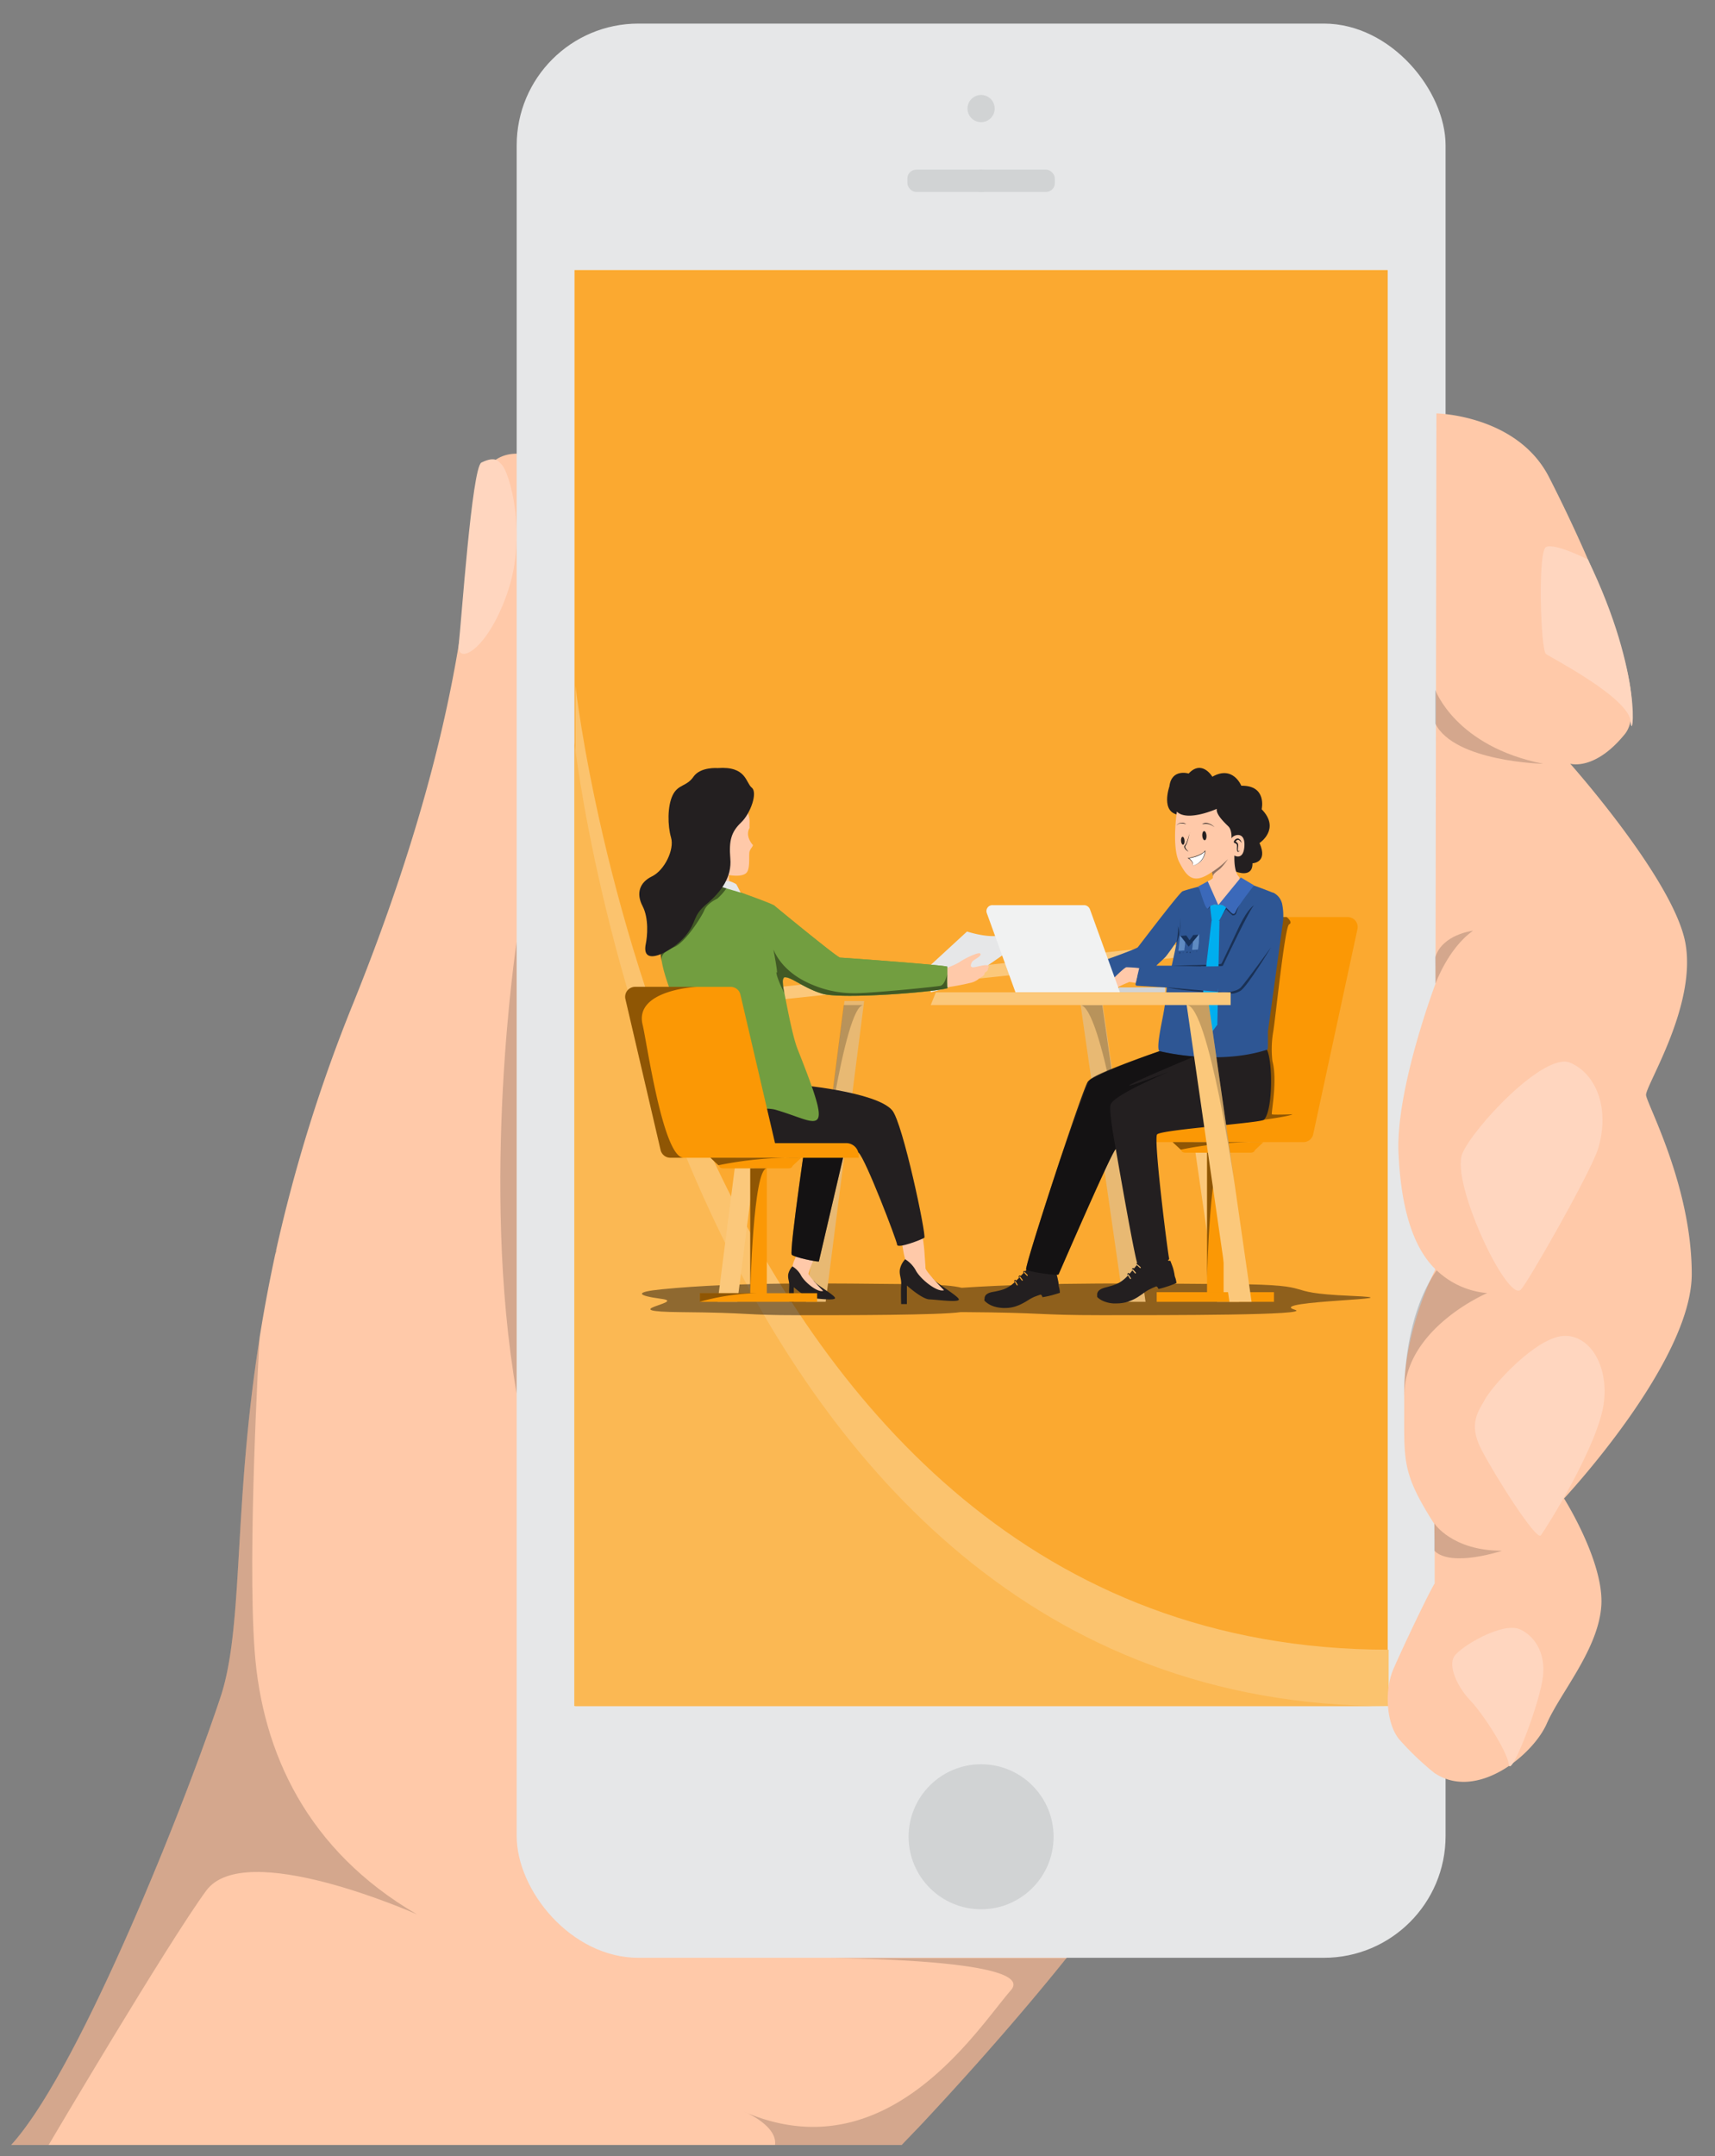
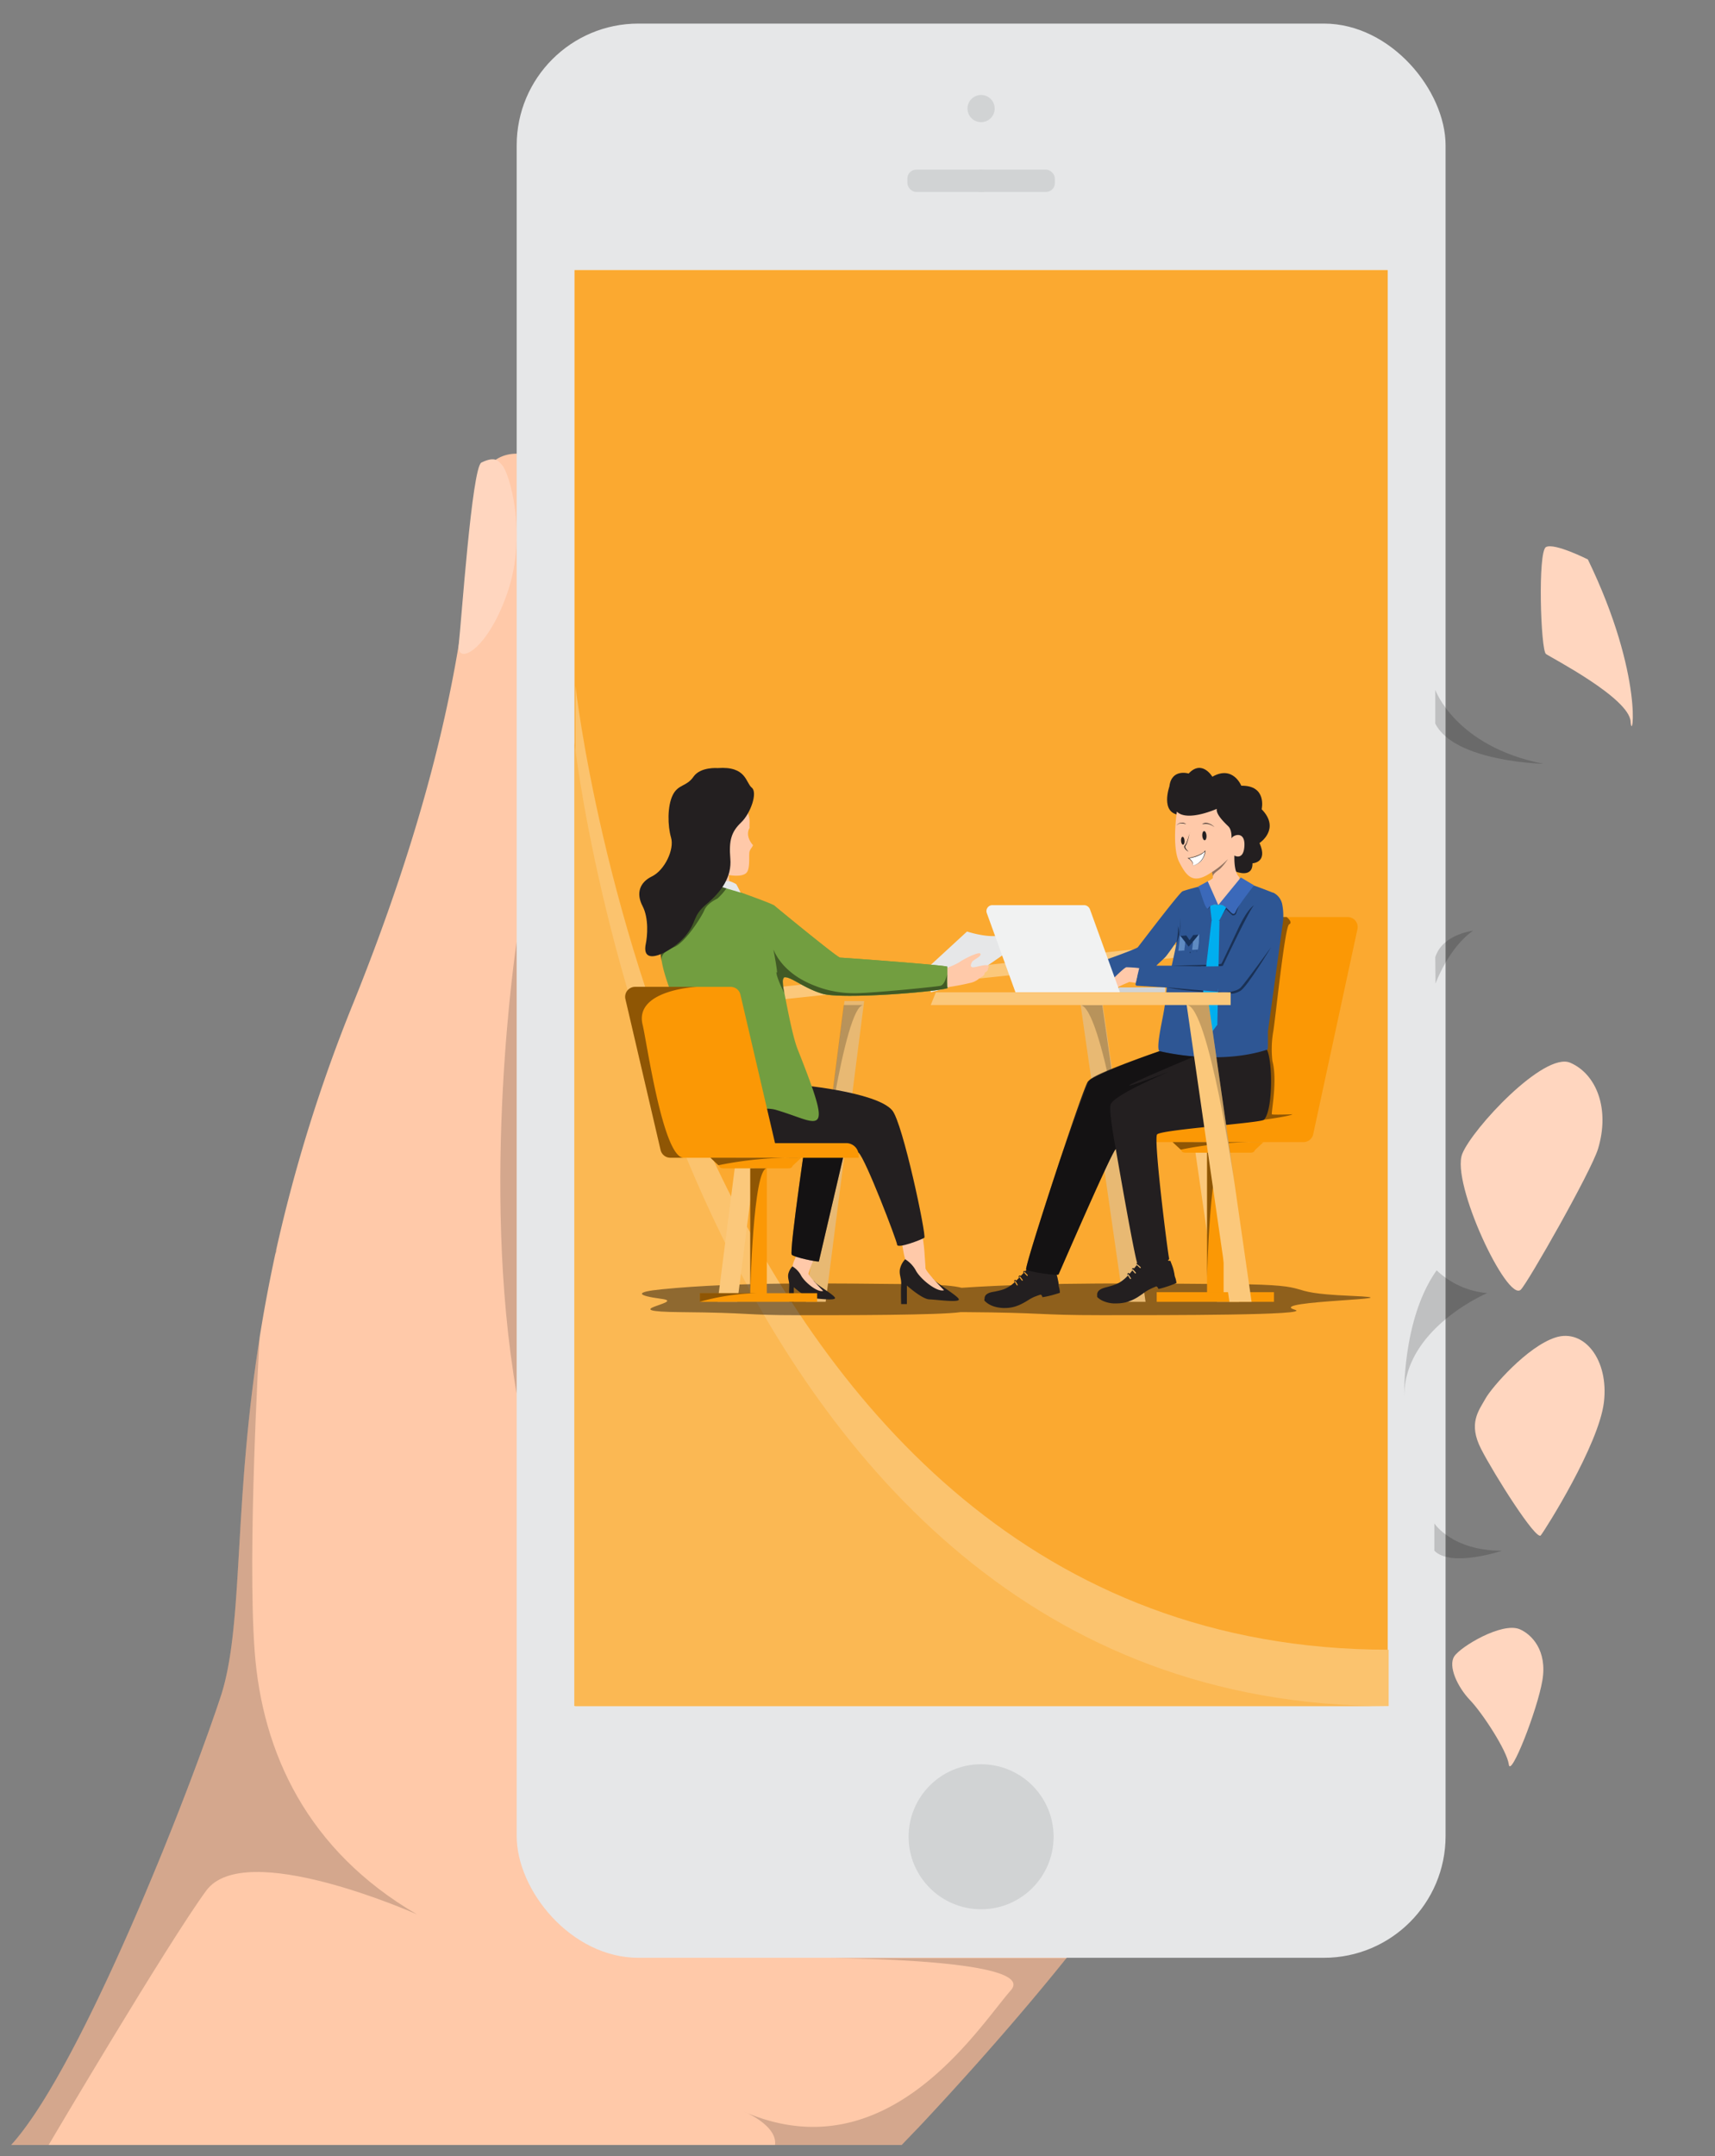
<svg xmlns="http://www.w3.org/2000/svg" id="Layer_1" data-name="Layer 1" viewBox="0 0 469.14 589.62">
  <rect x="0" y="0" width="469.14" height="589.62" fill="#808080" stroke="none" />
  <defs>
    <style>.cls-1{fill:#ffc9a9;}.cls-2{fill:#e6e7e8;}.cls-3{fill:#fdfefe;}.cls-4{fill:#d1d3d4;}.cls-5{fill:#ffd6bf;}.cls-10,.cls-15,.cls-6{fill:#010103;}.cls-6{opacity:0.17;}.cls-7{fill:#fba930;}.cls-8{fill:#fbc36e;}.cls-9{fill:#fbb853;}.cls-10{opacity:0.43;}.cls-11{fill:#231f20;}.cls-12{fill:#fff;}.cls-13{fill:#e8b973;}.cls-14{fill:#fbc87b;}.cls-15{opacity:0.21;}.cls-16{fill:#729e40;}.cls-17{fill:#fb9805;}.cls-18{fill:#2e5694;}.cls-19{fill:#3b69ba;}.cls-20{fill:#00aeef;}.cls-21{fill:#173158;}.cls-22{fill:#5f8bc2;}.cls-23{fill:#f1f2f2;}</style>
  </defs>
  <title>Illustrator File</title>
  <path class="cls-1" d="M3.05,586.6H246.66l1.4-1.47.4-.41c.76-.79,1.74-1.82,2.89-3,.17-.19.36-.4.56-.6a.08.08,0,0,0,0,0c8.12-8.66,24.4-26.41,39.82-45.63C301,523.9,310,511.85,316.66,500.9c22.42-36.64-158.75-369.48-158.75-369.48s-15.75-13.34-24.16-4.06,2.32,49.2-37.12,147a425.48,425.48,0,0,0-21.18,67.9v0c-.06.29-.13.57-.18.85h0q-2,9.33-3.48,18c-.26,1.55-.52,3.08-.76,4.6a.62.62,0,0,1,0,.09c-7.38,46.61-4.27,79-10.73,98.38C50.22,494.43,21.61,566.25,3.05,586.6Z" />
  <rect class="cls-2" x="141.33" y="6.46" width="254.1" height="528.96" rx="33.3" transform="translate(536.77 541.87) rotate(-180)" />
  <rect class="cls-3" x="157.15" y="73.85" width="222.46" height="392.68" transform="translate(536.77 540.39) rotate(-180)" />
  <circle class="cls-4" cx="268.38" cy="29.69" r="3.72" />
  <circle class="cls-4" cx="268.38" cy="49.44" r="3.05" />
  <rect class="cls-4" x="248.22" y="46.39" width="40.33" height="6.1" rx="2.41" transform="translate(536.77 98.88) rotate(-180)" />
  <circle class="cls-4" cx="268.38" cy="502.31" r="19.83" />
  <path class="cls-5" d="M137.25,127.07c2.05,2,7.12,18.85,1.56,35s-14,19.94-13.33,14.27,3.62-48.57,6.21-49.84C135.66,124.55,136.47,126.3,137.25,127.07Z" />
  <path class="cls-6" d="M141.33,257.58s-10.06,65.83,0,123.54Z" />
  <path class="cls-6" d="M75.27,343.17c.64-1.62.67-1.84.18-.87v0C75.39,342.61,75.32,342.89,75.27,343.17Z" />
  <path class="cls-6" d="M3.05,586.6H13.3s32.48-55.05,43.11-69.55c10.52-14.33,56.54,6,57.6,6.46-29.86-17.4-42.32-44.08-44.36-72.09-2-27.34,1.21-82.88,1.36-85.54-7.38,46.61-4.27,79-10.73,98.38C50.22,494.43,21.61,566.25,3.05,586.6Z" />
  <path class="cls-6" d="M212,586.6h34.67l1.4-1.47.4-.41c.76-.79,1.74-1.82,2.89-3l.56-.6a.08.08,0,0,0,0,0c8.12-8.66,24.4-26.41,39.82-45.63H225.45s58.81,0,51.08,8.8c-9.08,10.31-33.77,50.17-73,33.22C205,578.05,212.68,581.75,212,586.6Z" />
  <rect class="cls-7" x="157.15" y="73.85" width="222.46" height="392.68" />
  <path class="cls-8" d="M157.42,187.56v279H379.87v-15.4C186.52,451.14,157.42,187.56,157.42,187.56Z" />
  <path class="cls-9" d="M157.15,203s29.11,263.58,222.46,263.58H157.15Z" />
  <path class="cls-10" d="M369.43,354.38c-20.52-.87-7.14-3-32-3.2-22.93-.17-50.7-.61-74.37,1-2-.5-5.21-.89-13.73-1-21.15-.18-47.15-.7-68.29,1.41-7.51.74-7,1.69,0,2.63s-14.1,3.46,5.35,3.62,16.84.84,32.23.84c12.81,0,38.52,0,44.22-.85h.66c22.83.15,19.78.84,37.86.84s58.05.05,52.81-1.5C345.88,355.7,389.94,355.25,369.43,354.38Z" />
  <path class="cls-11" d="M338.13,238.38s4.56,1.88,4.49-2.29c0,0,4.35-.14,1.92-5.54,0,0,5.85-3.83.59-9.24,0,0,1.55-6.56-5.57-6.43,0,0-2.27-5.7-7.92-2.46,0,0-2.82-4.8-6.48-.88,0,0-4.68-1.45-5.27,3.53,0,0-2.59,7.27,2.75,7.79S338.13,238.38,338.13,238.38Z" />
  <path class="cls-1" d="M322.57,235.75c2.05,4,3.81,6.18,8.67,2.92l.28-.18h0a4.8,4.8,0,0,1,.26,1.28v.07h0a1.14,1.14,0,0,1-.08.43c-.24.46-1.22.69-1.3.73s1.18,4.38,1.24,4.51,1.55,2,1.55,2,6.28-2.47,6.25-2.6-.43-5.05-.43-5.05-1.48-.88-1.34-5.89c0,0,2.53,1.5,2.74-2.67s-3.13-3-3.54-2c0,0,.19-2.27-.85-3.3s-3.44-3.26-3.17-4.8c0,0-8.05,3.63-10.92.76C321.93,222,320.48,231.63,322.57,235.75Z" />
  <path class="cls-12" d="M329.61,232.79l-1,.84-1.42.59-2,.51.6.49.43.56a2,2,0,0,1,.18.94,4.38,4.38,0,0,0,1.27-.51c.26-.25,1.44-.89,1.67-1.8S329.61,232.79,329.61,232.79Z" />
-   <path class="cls-11" d="M339.08,232.55a.65.65,0,0,1-.27.25c-.1,0-.14-.09-.16-.21a2.86,2.86,0,0,1,0-.77,3.17,3.17,0,0,0,.05-.83,1.11,1.11,0,0,0-.18-.44,1.13,1.13,0,0,0-.36-.3l-.17-.09c-.05,0-.07-.07,0,0s0,0,0,0a.91.91,0,0,1,.1-.13.86.86,0,0,1,.5-.35.75.75,0,0,1,.57.26,3.7,3.7,0,0,1,.5.6l0,0a2.18,2.18,0,0,0-.33-.75,1.39,1.39,0,0,0-.32-.32.73.73,0,0,0-.47-.15,1.1,1.1,0,0,0-.81.46,1.56,1.56,0,0,0-.14.19.49.49,0,0,0-.06.35.28.28,0,0,0,.13.18.37.37,0,0,0,.12.07l.18.08a.63.63,0,0,1,.41.47,2.73,2.73,0,0,1,0,.76,3.29,3.29,0,0,0,.07.82.75.75,0,0,0,.1.2.22.22,0,0,0,.25.06.69.69,0,0,0,.27-.32Z" />
  <ellipse class="cls-11" cx="329.46" cy="228.53" rx="0.58" ry="1.25" transform="translate(-15.78 24.63) rotate(-4.18)" />
  <ellipse class="cls-11" cx="323.36" cy="228.38" rx="0.48" ry="1.09" transform="matrix(1, -0.07, 0.07, 1, -15.79, 24.18)" />
  <path class="cls-11" d="M332.17,226.17a4.77,4.77,0,0,0-.77-.49,5.26,5.26,0,0,0-.83-.32,3.74,3.74,0,0,0-.88-.07,4,4,0,0,0-.88.12v0a1.8,1.8,0,0,1,.88-.35,2.31,2.31,0,0,1,.94.14,4.4,4.4,0,0,1,.85.4,4.46,4.46,0,0,1,.72.58Z" />
  <path class="cls-11" d="M321.88,225.71a1.62,1.62,0,0,1,.53-.48,1.69,1.69,0,0,1,.69-.22,2.25,2.25,0,0,1,.73.05,2,2,0,0,1,.65.31h0c-.23-.06-.45-.11-.68-.15a3.16,3.16,0,0,0-.68-.08,1.63,1.63,0,0,0-.66.15,1.65,1.65,0,0,0-.56.42Z" />
  <path class="cls-11" d="M325.42,227.73c-.11.47-.19,1-.31,1.44a10.09,10.09,0,0,1-.43,1.42,2.34,2.34,0,0,1-.36.68l-.06.07,0,.06a.5.5,0,0,0-.05.13.49.49,0,0,0,.05.28,1.76,1.76,0,0,0,.38.58c.16.18.33.35.51.52v0a3.24,3.24,0,0,1-.63-.41,2,2,0,0,1-.49-.61.76.76,0,0,1-.07-.43.67.67,0,0,1,.09-.21.8.8,0,0,1,.13-.16,2.25,2.25,0,0,0,.37-.6,10.61,10.61,0,0,0,.49-1.37c.14-.47.26-.95.41-1.42Z" />
  <path class="cls-11" d="M326.34,236.72a5.09,5.09,0,0,0,1.27-.55,3.86,3.86,0,0,0,1-.91,4.57,4.57,0,0,0,1-2.53l.11,0a4.37,4.37,0,0,1-1,.83,8.26,8.26,0,0,1-1.16.56,9.1,9.1,0,0,1-1.22.39,11.28,11.28,0,0,1-1.26.26l0-.14a2.8,2.8,0,0,1,.53.37,2.46,2.46,0,0,1,.43.48,1.69,1.69,0,0,1,.26.58,1.91,1.91,0,0,1,0,.63h0a1.76,1.76,0,0,0-.07-.61,1.91,1.91,0,0,0-.28-.55,2.55,2.55,0,0,0-.43-.44,3.42,3.42,0,0,0-.51-.33l-.21-.09.23,0c.41-.08.82-.18,1.23-.28s.81-.24,1.21-.39a7.87,7.87,0,0,0,1.14-.53,3.51,3.51,0,0,0,1-.78l.12-.14v.18a4.56,4.56,0,0,1-.32,1.37,4.33,4.33,0,0,1-.71,1.21,4.16,4.16,0,0,1-1.06.9,5,5,0,0,1-1.29.53Z" />
  <path class="cls-10" d="M331.52,238.5a4.8,4.8,0,0,1,.26,1.28c0-.85,1.09-1.44,2-2.2a16.26,16.26,0,0,0,2.12-2.63A24.62,24.62,0,0,1,331.52,238.5Z" />
  <path class="cls-1" d="M331.59,240.27s-.12.25-1.21.76l.27.71L332,241s.14-.56.14-.58A5.47,5.47,0,0,0,331.59,240.27Z" />
  <polygon class="cls-13" points="313.37 356.02 307.3 356.02 295.45 273.77 301.52 273.77 313.37 356.02" />
  <polygon class="cls-13" points="220.47 356.02 225.86 356.02 236.39 273.77 231.01 273.77 220.47 356.02" />
  <polygon class="cls-14" points="199.47 274.85 339.13 260.04 339.13 256.56 199.47 271.37 199.47 274.85" />
  <polygon class="cls-14" points="338.96 356.02 332.9 356.02 321.05 273.77 327.11 273.77 338.96 356.02" />
  <polygon class="cls-14" points="196.31 356.02 201.7 356.02 212.23 273.77 206.84 273.77 196.31 356.02" />
  <path class="cls-15" d="M321.21,274.85h6.06L334.35,324S327.15,274.85,321.21,274.85Z" />
  <path class="cls-15" d="M295.46,274.85h6.06L308.6,324S301.4,274.85,295.46,274.85Z" />
  <path class="cls-15" d="M236.2,274.85h-5.39L224.52,324S230.92,274.85,236.2,274.85Z" />
  <path class="cls-11" d="M247.78,344.21a5.66,5.66,0,0,0-1.63,3c-.19,1.6.48,2.38.36,4.21s0,5.22,0,5.22h1.57s0-5.08,0-5.08,4.14,3.72,6.13,3.79,8,.91,8.09.05-6.63-4.72-7.09-5.74" />
  <path class="cls-1" d="M246.57,339.11l5.87-.4c.22,1.25.38,2.8.46,3.93.13,2.06.29,3.95.26,4.1a.49.49,0,0,0,.07.28h0c.6,1.38,5,5.82,5,5.82-1.74.61-6.06-2.65-7.6-5.2a8.26,8.26,0,0,0-3-3.25,17.46,17.46,0,0,1-.49-2.08" />
  <path class="cls-11" d="M216.9,346.19a4.56,4.56,0,0,0-1.29,2.34c-.14,1.27.38,1.89.29,3.35s0,4.14,0,4.14h1.25s0-4,0-4,3.28,2.95,4.86,3,6.32.73,6.42,0-5.26-3.74-5.62-4.56" />
  <path class="cls-1" d="M218.69,341.34l5.39.49a26.18,26.18,0,0,1-1.7,3.15,22.83,22.83,0,0,0-1.2,3.22.42.42,0,0,0,0,.22h0c.48,1.1,4,4.62,4,4.62-1.38.49-4.81-2.1-6-4.13a6.46,6.46,0,0,0-2.4-2.57,7,7,0,0,1,.63-1.93" />
  <path class="cls-11" d="M224,345l8.56-36.71L221.08,307s-5.3,35.42-4.48,36.15S223.14,345.06,224,345Z" />
  <path class="cls-10" d="M224,345l8.56-36.71L221.08,307s-5.3,35.42-4.48,36.15S223.14,345.06,224,345Z" />
  <path class="cls-11" d="M217.63,296.58s22,1.89,26.42,7.05c2.91,3.38,9.44,34.41,8.8,34.87s-7.35,3.08-7.44,1.9-8.62-23.42-10.53-25.15-26.42-1.66-26.42-1.66S201.64,294.58,217.63,296.58Z" />
  <path class="cls-2" d="M270.21,264s9.31-6.14,10.1-7.86a40.6,40.6,0,0,0-7.63-.18c-3.51.33-8.15-1.21-8.15-1.21l-9.92,9.13v7.48A39.83,39.83,0,0,0,270.21,264Z" />
  <path class="cls-1" d="M258.61,264.82a20.92,20.92,0,0,0,3.84-1.68c.76-.64,5.39-3.06,5.75-2.3s-2,1.63-2.3,2.24-.69,1.45.33,1.45,5.3-1.57,4,.42c0,0,.33.38-.91,1.12,0,0,.3.62-1.3,1.37a5.28,5.28,0,0,1-2.38,1.31A64.72,64.72,0,0,1,259,270Z" />
  <path class="cls-16" d="M259.21,270.24c-3.72,1.09-28.88,3.08-34.23,1.52-4.87-1.41-8.51-4.6-10.28-4.5a.7.7,0,0,0-.26.05l0,0c-.07.27-.28.27-.3,1a16.75,16.75,0,0,0,.44,3.3c.83,4.22,2.28,12,3.62,15.35,7.57,19.12,7.5,21.09,1,18.89l0,0c-1.79-.6-4.09-1.48-6.92-2.32-7-2.06-26,6.27-26.83,2.41s3.39-21.64,2.5-23.8c-.74-1.81-6.12-13.63-6.94-19.39a13.83,13.83,0,0,1-.2-2.77c.21-3.16,11.41-14.1,15.56-18.06l1.53-1.44h0l.65.2c.56.18-.44,1.61.34,1.89l3.72,1.48s8.44,3,9.12,3.54l0,0c.5.45,17.34,14.3,18.07,14.3s29.25,2.09,29.35,2.49c0,.18,0,1,0,2a24,24,0,0,0,0,3.41A1.53,1.53,0,0,1,259.21,270.24Z" />
  <path class="cls-2" d="M202.59,244.1,196,242.16l-.64-.19a6,6,0,0,1-.3-.52c-.33-.67-.72-1.8.31-2.08a1.68,1.68,0,0,1,.36-.06c.78-.05,1.45-.1,2.06-.12a9.58,9.58,0,0,1,1.43,0l.22,1.75a8.85,8.85,0,0,1,1.94.85C201.68,242.22,202.59,244.1,202.59,244.1Z" />
  <path class="cls-1" d="M205,233.05c-.18,1.25.25,4.54-.81,5.64-1.28,1.33-4.83.6-4.83.6l0,1.79-3.34-.73,1,1.92h0l-.9-.43-.12-.26c-.95-2.2-7.68-17.68-7.55-17.88s9.26-5.2,9.26-5.2l6.78,3.65a.87.87,0,0,1,.08.17,6.23,6.23,0,0,1,.46,2.71c0,.42,0,.92,0,1.44h0s-1.39,1.95.95,4.66C205.83,231.69,205.16,232.22,205,233.05Z" />
  <path class="cls-16" d="M259.21,270.24c-3.72,1.09-28.88,3.08-34.23,1.52-4.87-1.41-8.51-4.6-10.28-4.5a.7.7,0,0,0-.26.05l0,0c-.07.27-.28.27-.3,1h0l-.85-1.36c-9.43-15.55-2.12-19.63-1.56-19.36l0,0c.5.45,17.34,14.3,18.07,14.3s29.25,2.09,29.35,2.49c0,.18,0,1,0,2a24,24,0,0,0,0,3.41A1.53,1.53,0,0,1,259.21,270.24Z" />
  <path class="cls-10" d="M197.13,242.46l1.58.5a16.39,16.39,0,0,1-2.44,2.76c-.68.36-2.88,1.45-3.62,3.24s-5.08,8.62-8.13,10-3.92,2.25-3.48,4.61c0,0-.33-2.12-.39-3s-.13-2.13-.13-2.13l6.86-11.28Z" />
  <path class="cls-11" d="M196.32,210.05s-4.72-.39-6.62,2.37-4.21,2-5.69,5.05-1.39,8.36-.44,11.61-1.78,8.92-5.24,10.6-4.33,4.73-2.56,8.11,1.3,8.35.89,10.32c-1.42,6.8,7.38,1.95,10.76-2.06s1.78-5.39,5.88-8.83,6.91-7.41,6.48-12.43.33-7.35,2.95-9.86,4.58-8.21,2.91-9.53S204.22,209.46,196.32,210.05Z" />
  <path class="cls-10" d="M259.21,270.24c-3.72,1.09-28.88,3.08-34.23,1.52-4.87-1.41-8.51-4.6-10.28-4.5a.7.7,0,0,0-.26.05l0,0c-.07.27-.28.27-.3,1a16.75,16.75,0,0,0,.44,3.3,29.66,29.66,0,0,1-2-4.65c-.2-.82-.29-1.32-.13-1,.5.86-.89-6.34-.89-6.34.5,1.23,2.75,6.46,10.74,9.72a28.89,28.89,0,0,0,11,2.27c4,.13,22.58-1.73,23.9-2s1.89-3.2,1.89-3.2a24,24,0,0,0,0,3.41A1.53,1.53,0,0,1,259.21,270.24Z" />
  <path class="cls-17" d="M209.5,316.62H183.39a2.74,2.74,0,0,1-2.66-2.11l-9.62-41.28a2.72,2.72,0,0,1,2.65-3.34h26.12a2.73,2.73,0,0,1,2.66,2.1l9.62,41.28A2.73,2.73,0,0,1,209.5,316.62Z" />
  <path class="cls-17" d="M207.49,312.62h24a3.41,3.41,0,0,1,3.41,3.41v.59a0,0,0,0,1,0,0H207.49a0,0,0,0,1,0,0v-4A0,0,0,0,1,207.49,312.62Z" />
  <path class="cls-17" d="M207.67,316.61H194.34l2.41,2.27c0,.35.49.64,1.09.64h17.84c.61,0,1.09-.29,1.09-.64l2.42-2.27Z" />
  <rect class="cls-17" x="205.23" y="319.52" width="4.53" height="35.32" />
  <rect class="cls-17" x="191.45" y="353.66" width="32.08" height="2.36" />
  <path class="cls-17" d="M330.45,312.34h26.12a2.74,2.74,0,0,0,2.65-2.11l12.1-56.09a2.72,2.72,0,0,0-2.65-3.34H342.55a2.73,2.73,0,0,0-2.66,2.1L327.79,309A2.73,2.73,0,0,0,330.45,312.34Z" />
  <path class="cls-17" d="M305.1,308.34h27.36a0,0,0,0,1,0,0v.59a3.41,3.41,0,0,1-3.41,3.41h-24a0,0,0,0,1,0,0v-4A0,0,0,0,1,305.1,308.34Z" transform="translate(637.56 620.68) rotate(-180)" />
  <path class="cls-17" d="M332.28,312.34h13.34l-2.42,2.27c0,.35-.49.63-1.09.63H324.27c-.6,0-1.09-.28-1.09-.63l-2.41-2.27Z" />
  <rect class="cls-17" x="330.2" y="315.24" width="4.53" height="39.46" transform="translate(664.92 669.94) rotate(-180)" />
  <rect class="cls-17" x="316.42" y="353.38" width="32.08" height="2.64" transform="translate(664.92 709.4) rotate(-180)" />
  <path class="cls-10" d="M219.19,316.61H194.34l2.18,2.06A102.43,102.43,0,0,1,219.19,316.61Z" />
  <path class="cls-10" d="M345.62,312.34H320.77L323,314.4A102.43,102.43,0,0,1,345.62,312.34Z" />
  <path class="cls-10" d="M209.76,319.52h-4.53v34.14S206,319.52,209.76,319.52Z" />
  <path class="cls-10" d="M334.73,315.24H330.2v34.14S330.94,315.24,334.73,315.24Z" />
  <path class="cls-10" d="M187,316.61h-3.64a2.74,2.74,0,0,1-2.66-2.11l-9.62-41.28a2.72,2.72,0,0,1,2.65-3.34h16.81s-17.09.84-14.75,10.37C176.89,284.63,181.34,316.6,187,316.61Z" />
  <path class="cls-10" d="M191.45,356a62.46,62.46,0,0,1,16-2.36h-16Z" />
  <path class="cls-10" d="M347.94,304.75c-.32-.14,1.61-9.13.13-14.57h0a28.5,28.5,0,0,1,.27-8.33c.79-5.35,3.16-28.53,4.31-29.07s-.7-2-.7-2h-2.09l-6,41.39,2.45-1.16-.93,15.27s7.39-1,8.19-1.55C353.54,304.75,348.34,304.92,347.94,304.75Z" />
  <path class="cls-11" d="M316.52,310.25c-1,1.34,2.92,32.47,3.29,33.88s-7.92,1.68-8.52,1.79-6.06-31.67-6.06-31.67h0c-.9.19-15.41,33.77-15.65,34.26s-8.27-.73-8.88-1.29c-.35-.32,4.61-16,9.26-30,0,0,0,0,0,0,3.45-10.4,6.74-19.84,7.55-21.31a1.86,1.86,0,0,1,.53-.53h0c3.26-2.43,19.11-7.9,19.11-7.9h0c.45-.17,24.23-10.25,29.43-.37,1.56,3,1.68,16.43-.81,19.11C344.87,307.12,317.5,308.91,316.52,310.25Z" />
  <path class="cls-11" d="M269.33,355.12a.36.36,0,0,1,0,.11,1.09,1.09,0,0,0-.05.17.39.39,0,0,0,.11.39,5.78,5.78,0,0,0,.91.74,6.68,6.68,0,0,0,1,.53,6.51,6.51,0,0,0,.94.32,7.9,7.9,0,0,0,1,.21c.34.05.68.09,1,.11a9.37,9.37,0,0,0,1.06,0,7.89,7.89,0,0,0,1.08-.1,9.71,9.71,0,0,0,1.19-.26c.4-.12.78-.26,1.17-.42s.61-.28.91-.43.59-.32.88-.48l.85-.52c.3-.19.61-.37.92-.53s.62-.3.94-.42l.67-.25.66-.22a.17.17,0,0,1,.18,0,1.13,1.13,0,0,1,.38.56c0,.13,0,.13.19.1.46-.07.91-.16,1.36-.26s.87-.2,1.3-.32l1.25-.37.59-.19a.12.12,0,0,0,.11-.14,6.77,6.77,0,0,0-.08-.76,5.49,5.49,0,0,0-.18-.78,3.75,3.75,0,0,1-.09-.75c0-.35-.09-.7-.16-1.05s-.14-.72-.24-1.09-.25-.81-.37-1.23c0-.13-.06-.14-.18-.1-.29.08-.58-.33-.87-.26a11.73,11.73,0,0,1-1.33.1c-.46.05-.89-.54-1.37-.55a8.06,8.06,0,0,1-1-.13c-.35-.05-.6.11-.95,0s-.84.24-1.14.12-.63.39-.92.24c-.07,0-.12,0-.18,0l-.45.46c-.2-.13-.31-.13-.43,0a.4.4,0,0,0,0,.46l-.78.82c-.17-.17-.29-.18-.43-.05a.41.41,0,0,0,0,.53l-.79.8c-.15-.24-.29-.28-.44-.15s-.17.3,0,.61l-.7.58a8.74,8.74,0,0,1-.88.62,8.92,8.92,0,0,1-.91.49,6.67,6.67,0,0,1-.94.35c-.31.1-.62.18-.92.25s-.61.14-.91.2l-.77.14a6.17,6.17,0,0,0-.74.19,2.81,2.81,0,0,0-.91.47A1.43,1.43,0,0,0,269.33,355.12Zm8.75-4.29.3.53a.16.16,0,0,1-.12.24.18.18,0,0,1-.08-.05c-.2-.34-.39-.69-.58-1.05a.19.19,0,0,1,0-.16.11.11,0,0,1,.19,0Zm1.31-1.29.36.47a.24.24,0,0,1,0,.15s-.07.07-.11.11l-.11-.08-.64-.84a.17.17,0,0,1,0-.22c.06-.07.12-.06.18,0Zm1.71-.85a.14.14,0,0,1,0,.2.11.11,0,0,1-.17,0c-.26-.27-.52-.53-.77-.81a.72.72,0,0,1-.07-.11s.06-.11.09-.12a.12.12,0,0,1,.13,0Z" />
  <path class="cls-11" d="M300.13,354.15a.5.5,0,0,1,0,.12c0,.06,0,.12,0,.18a.41.41,0,0,0,.16.4,5.41,5.41,0,0,0,1,.71,6.61,6.61,0,0,0,1.13.48,8.85,8.85,0,0,0,1,.27,9.31,9.31,0,0,0,1.06.14,9.85,9.85,0,0,0,1.09,0,10.69,10.69,0,0,0,1.12-.07c.37-.05.75-.11,1.13-.19a8.75,8.75,0,0,0,1.23-.38,10.67,10.67,0,0,0,1.2-.53c.32-.16.63-.34.93-.52l.88-.58c.29-.2.58-.4.86-.61a9.39,9.39,0,0,1,.93-.62,8.9,8.9,0,0,1,1-.52,5.93,5.93,0,0,1,.68-.31l.68-.29a.18.18,0,0,1,.19,0,1.1,1.1,0,0,1,.44.56c.06.13.06.12.21.09.48-.12.95-.24,1.41-.38l1.35-.44c.44-.16.87-.32,1.29-.49l.6-.24c.09,0,.11-.07.11-.16a7.27,7.27,0,0,0-.14-.79,6.34,6.34,0,0,0-.26-.81,5,5,0,0,1-.15-.79c-.07-.36-.15-.72-.24-1.09s-.21-.75-.35-1.12-.32-.84-.48-1.27c-.06-.14-.07-.15-.2-.1-.3.11-.63-.3-.94-.2a12.24,12.24,0,0,1-1.39.2c-.48.09-1-.49-1.48-.47a7.12,7.12,0,0,1-1-.06c-.37,0-.63.16-1,.1s-.87.31-1.2.21-.62.46-.94.32a.15.15,0,0,0-.19.06c-.15.18-.3.35-.44.53-.22-.13-.34-.12-.45,0a.42.42,0,0,0,0,.49l-.75.92c-.2-.16-.33-.16-.46,0a.45.45,0,0,0,0,.55l-.76.91c-.18-.24-.33-.28-.48-.13s-.16.33,0,.65l-.68.67c-.29.26-.58.5-.88.72a8.29,8.29,0,0,1-.92.58,7.7,7.7,0,0,1-1,.45c-.32.12-.63.24-1,.34l-.94.27-.8.21a6.81,6.81,0,0,0-.76.26,2.88,2.88,0,0,0-.93.57A1.48,1.48,0,0,0,300.13,354.15ZM309,349l.36.54a.17.17,0,0,1-.11.26s-.07,0-.09-.05c-.24-.34-.47-.69-.69-1.06,0,0,0-.12,0-.17s.14-.08.2,0Zm1.28-1.46.42.47a.24.24,0,0,1,0,.15s-.06.08-.11.13-.09,0-.12-.08c-.25-.27-.49-.55-.74-.83a.17.17,0,0,1,0-.23c.06-.08.12-.07.2,0Zm1.74-1a.17.17,0,0,1,0,.22.11.11,0,0,1-.18,0l-.87-.78a1,1,0,0,1-.08-.11c0-.06.05-.12.08-.14s.11,0,.14,0Z" />
  <path class="cls-18" d="M350.77,247.41a4.53,4.53,0,0,0-2.51-3.31l-.06,0-.08,0h0c-2.33-.95-5.05-1.92-5.05-1.92s-2.9.74-2.95.81-4,3.8-4,3.8l-3.26,2.19-1.47-2.46-3.65-4s-3.38.86-4.26,1.23-11.77,14.75-12.23,15.3-13.33,5.1-13.65,5.1.65,4,.77,4.68a.39.39,0,0,1,0,.09c1-.06,8-1.14,12.73-1.95l-.46,2.1a.41.41,0,0,0,.35.51l8.16.49h0c0,.34,0,.48-.05.76v0a63.48,63.48,0,0,1-.88,6.56c-.44,2.41-2,9.36-1.06,10.06h0a1,1,0,0,0,.42.1c2.58.6,16.59,3.52,29-.47h0c.32-.08.27-.41.27-5L351,251.84s0-.05,0-.14A16.13,16.13,0,0,0,350.77,247.41Zm-30.25,16.68h-4.18c.56-.67,2.22-2,2.75-2.73l.15-.19.23-.31.65-.88.17-.24c.71-1,1.25-1.78,1.47-2.1l.11-.16s0,.07,0,.1C321.83,258.12,321.18,261.22,320.52,264.09Z" />
  <path class="cls-1" d="M308.69,268.61c.25-.2,1.82.25,2,.15l.94-4a34.55,34.55,0,0,0-3.5-.24c-.67.06-5.43,4.88-5.43,5.12s.07.79,1.34.18c0,0-.88.53-.64.92s.81.16,1.08,0a24.72,24.72,0,0,1,4.22-2.08" />
  <path class="cls-10" d="M320.52,264.09s13.77.48,14,0,7.66-16.2,8.58-16.55c0,0-1.59.67-4,5.57-.64,1.3-4.77,10.19-5,10.46S320.52,264.09,320.52,264.09Z" />
  <path class="cls-10" d="M319.14,270s15,1.36,15.3,1.36,3.67.08,5-1.33S347.73,259,347.73,259s-6.61,11-8.46,12-2.62.71-2.62.71S324.35,271.25,319.14,270Z" />
  <path class="cls-10" d="M321.91,257.48a16.76,16.76,0,0,0,.27-4.25,6.66,6.66,0,0,1,.24,2.32,20.81,20.81,0,0,0,.46-4.57,20.46,20.46,0,0,1-.35,4.86c-.49,1.85-.84,2.82-.87,3Z" />
  <path class="cls-10" d="M330.39,248.49a.22.22,0,0,0,.32-.11,1.28,1.28,0,0,1,.34-.35l0-.32-.46,0a4.24,4.24,0,0,0-.3.56S330.39,248.49,330.39,248.49Z" />
  <path class="cls-10" d="M334.29,250.32a13.05,13.05,0,0,1,1.12-1.66,21.29,21.29,0,0,0,1.73,1.66.9.9,0,0,0,1-.5,17.61,17.61,0,0,1,.92-2.34c.41-.61-2.37.1-2.4.1l-2.32.19s-.42,1-.52,1.18.43,1.39.43,1.39" />
  <path class="cls-10" d="M303.77,302.16c-.44,2.35,1.46,12.09,1.46,12.09h0c-.9.19-15.41,33.77-15.65,34.26s-8.27-.73-8.88-1.29c-.35-.32,4.61-16,9.26-30,0,0,0,0,0,0,3.95-11,7.59-21,8.08-21.84h0c1.12-1.83,19.1-7.9,19.1-7.9h0c1.2.27,2.47.53,3.79.75,2,.34,3.91.57,5.69.71-6.73,2.83-17.52,7.42-17.72,7.9s10.53-3.63,10.9-3.77C319.34,293.26,304.26,299.61,303.77,302.16Z" />
  <path class="cls-19" d="M343.05,242.12s-4.39,5.56-5.05,7.23-1.75-.74-3.09-1.5-1.8-.15-1.8-.15l6.33-7.73Z" />
  <path class="cls-19" d="M333.33,247.66s-1.81-.83-2.7.64-2.44-5.9-2.92-5.84l2.67-1.43Z" />
  <path class="cls-20" d="M333.25,247.51a2.23,2.23,0,0,1,2.16.7c-.15.3-1.84,3.45-1.84,3.45l-2.11,0-.44-3.8C331.7,247.15,333.25,247.51,333.25,247.51Z" />
  <path class="cls-20" d="M333,280.31l.59-28.51c-.69-.56-2.16-.09-2.16-.09l-3.54,29.94c.52-.28,1.45.57,2.15,0" />
  <path class="cls-20" d="M327.84,281.65l2.56,2.1,2.55-3.44S329.66,281.25,327.84,281.65Z" />
  <path class="cls-21" d="M326.24,257.65l-.12.14-.75.86-.18.21,0,0a.06.06,0,0,1-.06,0l0,0-.61-.82-.14-.18-.06-.07,0,0s0,0,0-.06l-.21-.29-.17-.22-.23-.29-.22-.29a3,3,0,0,1-.22-.28,2.41,2.41,0,0,0-.21-.24,1.39,1.39,0,0,1-.15-.19s0,0,0,0l.13,0,.39,0,1-.09a.15.15,0,0,1,.14.07c.28.39.54.78.8,1.18l0,0s.05,0,.07,0a.08.08,0,0,0,0,0q.48-.66.93-1.32l0,0a.15.15,0,0,1,.13-.07l.34,0h0l1.11-.09a.11.11,0,0,1,.08,0,1.13,1.13,0,0,1-.1.13l-.24.3-.26.34-.2.25-.22.27-.23.27a3.11,3.11,0,0,1-.23.28l-.23.28A.39.39,0,0,0,326.24,257.65Z" />
  <path class="cls-22" d="M326.24,257.65a.39.39,0,0,1,.08-.1l.23-.28a3.11,3.11,0,0,0,.23-.28l.23-.27.22-.27.2-.25.26-.34.24-.3a1.13,1.13,0,0,0,.1-.13s0,0,0,0v.05a.66.66,0,0,0,0,.14c0,.42,0,.85-.06,1.28l0,.44c0,.41-.06.82-.11,1.22s-.08.59-.13.88l0,.16a.09.09,0,0,1-.08.07h0l-1.05.08-.38,0h-.05c-.05,0-.08,0-.07-.08v0q.15-1,.24-1.95a.11.11,0,0,1,0-.05A.15.15,0,0,0,326.24,257.65Z" />
  <path class="cls-22" d="M322.77,255.86s0,0,0,0a1.39,1.39,0,0,0,.15.19,2.41,2.41,0,0,1,.21.24,3,3,0,0,0,.22.28l.22.29.23.29.17.22.21.29s0,0,0,.06a.62.62,0,0,0,0,.13c0,.06,0,.13,0,.19,0,.28-.06.56-.09.84l-.09.63c0,.11,0,.22,0,.34a.43.43,0,0,0,0,.05.1.1,0,0,1-.06.05h-.29l-.82.06-.38,0h-.05a.05.05,0,0,1-.06-.06V260c0-.11,0-.22.05-.33.08-.65.16-1.31.23-2s.11-1.18.14-1.76a0,0,0,0,0,0,0S322.74,255.86,322.77,255.86Z" />
-   <path class="cls-21" d="M322.77,260.46h0l-.13.3v0h-.07l0,0a.06.06,0,0,1,0,0,1.87,1.87,0,0,1,0-.25h0l0,.19a.5.5,0,0,0,0,.12s0,0,0,0h0s0,0,0,0a.2.2,0,0,1,0-.07l.06-.33s0,0,0,0h.09s0,0,0,0,0,.17,0,.25v0a.14.14,0,0,0,0-.06c0-.08.07-.15.1-.22s0,0,0,0h.1s0,0,0,0a.38.38,0,0,1,0,.1l0,.3s0,0,0,0h-.06a0,0,0,0,1,0,0,.86.86,0,0,0,0-.22A.28.28,0,0,0,322.77,260.46Z" />
-   <path class="cls-21" d="M324.78,260.43a.12.12,0,0,1,0,.1.22.22,0,0,1,0,.08s0,0,0,0h-.07a0,0,0,0,1,0,0,.25.25,0,0,0,0-.08v0a.07.07,0,0,0-.09,0h0s0,.08,0,.12,0,0,0,0h-.05s0,0,0,0v-.08l.05-.3s0,0,0,0l.14,0h.1a.08.08,0,0,1,.05.13.09.09,0,0,1,0,.06Zm-.09-.15h0s0,0,0,0a.2.2,0,0,1,0,.07s0,0,0,0a.15.15,0,0,0,.09,0,.06.06,0,0,0,0-.1Z" />
-   <path class="cls-21" d="M323.71,260.28h0s0,0,0,0l0,.14a1.55,1.55,0,0,1,.05.23s0,0,0,0h0s0,0,0,0,0-.05,0-.08,0,0,0,0h-.09s0,0,0,0l0,.07s0,0,0,0h-.07s0,0,0,0a2,2,0,0,1,.1-.21l.09-.2s0,0,0,0Zm-.09.25h.11l0-.16Z" />
  <path class="cls-21" d="M325.56,260.58h-.12s0,0,0,0,0,0,0,0,0,0,0,0h.14l0,0s0,0,0,0l-.05,0-.06,0a.09.09,0,0,1-.06-.1.18.18,0,0,1,.09-.12l.15,0h.07s0,0,0,0v0s0,0,0,0h-.1s0,0,0,0a0,0,0,0,0,0,0s0,0,0,0l0,0,.07,0s.06,0,.06.08a.16.16,0,0,1-.07.13.29.29,0,0,1-.13.05Z" />
  <path class="cls-21" d="M327.33,260h.16s0,0,0,0,0,.06-.06.06h-.05a0,0,0,0,0,0,0,.78.78,0,0,1,0,.21s0,.06,0,.08,0,0,0,0h-.05s0,0,0,0a.36.36,0,0,0,0-.11,1.16,1.16,0,0,0,0-.18s0,0,0,0h-.08s0,0,0,0v0s0,0,0,0h.17Z" />
  <path class="cls-21" d="M326.4,260.29l0-.19s0,0,0,0h0s0,0,0,0a2.3,2.3,0,0,0-.06.28s0,.06,0,.09,0,0,0,0h-.05s0,0,0,0Z" />
  <path class="cls-4" d="M318.48,271.37H306.57a.51.51,0,0,1-.39-.19l-.26-.75c-.07-.19.18-.39.39-.39h12.17a.3.3,0,0,1,.3.29v.75A.3.3,0,0,1,318.48,271.37Z" />
  <path class="cls-23" d="M296.49,247.54H271.57a1.62,1.62,0,0,0-1.65,2.11l7.86,21.72h28.59l-8.23-22.74A1.75,1.75,0,0,0,296.49,247.54Z" />
  <polygon class="cls-14" points="254.61 274.85 336.65 274.85 336.65 271.37 256.01 271.37 254.61 274.85" />
  <polygon class="cls-14" points="342.37 356.02 336.31 356.02 324.46 273.77 330.53 273.77 342.37 356.02" />
  <path class="cls-15" d="M324.62,274.85h6.06L337.76,324S330.57,274.85,324.62,274.85Z" />
  <path class="cls-18" d="M328.57,264.3s4.87,0,5.27-.08-.7,7-.7,7l-4.35-.38Z" />
-   <path class="cls-1" d="M381.17,456.44c2.43-5.61,9.66-20.84,11.28-23.4v-11.6l-.09-4.66c-9.49-14.93-8.09-17.42-8.25-35.31-.14-16.67,7.43-32.12,8.45-34.14V347c-5.07-5-9.24-14.33-10-31.77S392.69,269,392.69,269h0l.24-155.95s22.09.41,30.8,17.42,29,60.14,20.74,70.3-14.93,8.09-14.93,8.09S458,240.82,461.06,258s-11,39-10.78,41.48,12.5,24.88,12.5,48.94-34.93,61.38-34.93,61.38,11,17.42,10.19,29.35-11.2,23.74-14.93,32.24S404,492.68,392.37,484.86a77.8,77.8,0,0,1-9.7-9.29C379.25,471.32,378.63,462.3,381.17,456.44Z" />
  <path class="cls-5" d="M434.37,153s-9.19-4.64-11.47-3.39-1.45,28.2,0,29.24,22.73,12,23.15,18.46S449.92,185.11,434.37,153Z" />
  <path class="cls-5" d="M437.16,314.13c-1.84,6.14-19.24,36.73-21.15,38.57-3.7,3.54-19.19-29.3-16-37.17,2.75-6.86,22.39-28,29.55-24.89S440.43,303.24,437.16,314.13Z" />
  <path class="cls-5" d="M406.4,382.41c-1.91,3.4-4.83,6.84-1.25,13.84s15.09,25.2,16.33,23.64,15.87-24.73,17.27-36.4-5.45-20.21-13.22-17.73S408.06,379.43,406.4,382.41Z" />
  <path class="cls-5" d="M415.7,445.55c3.22,1.36,7.62,5.76,6.22,14s-8.71,26.75-9.18,23-7.21-14.06-10.58-17.57c-3.56-3.73-6.06-9.34-4.35-12S410.87,443.53,415.7,445.55Z" />
  <path class="cls-6" d="M392.62,188.66s5.5,15.45,29.56,20.22c0,0-24.27-.52-29.56-11Z" />
  <path class="cls-6" d="M393,347.41a22.92,22.92,0,0,0,13.84,6.22s-22.86,9.65-22.7,28.31C384.13,381.94,383.5,360.79,393,347.41Z" />
  <path class="cls-6" d="M392.37,416.62s4.82,7.47,18.5,7.47c0,0-13.84,4.67-18.5,0Z" />
  <path class="cls-6" d="M392.69,269s3.41-9.64,10.25-14.46c0,0-8.35.93-10.32,7.23Z" />
</svg>